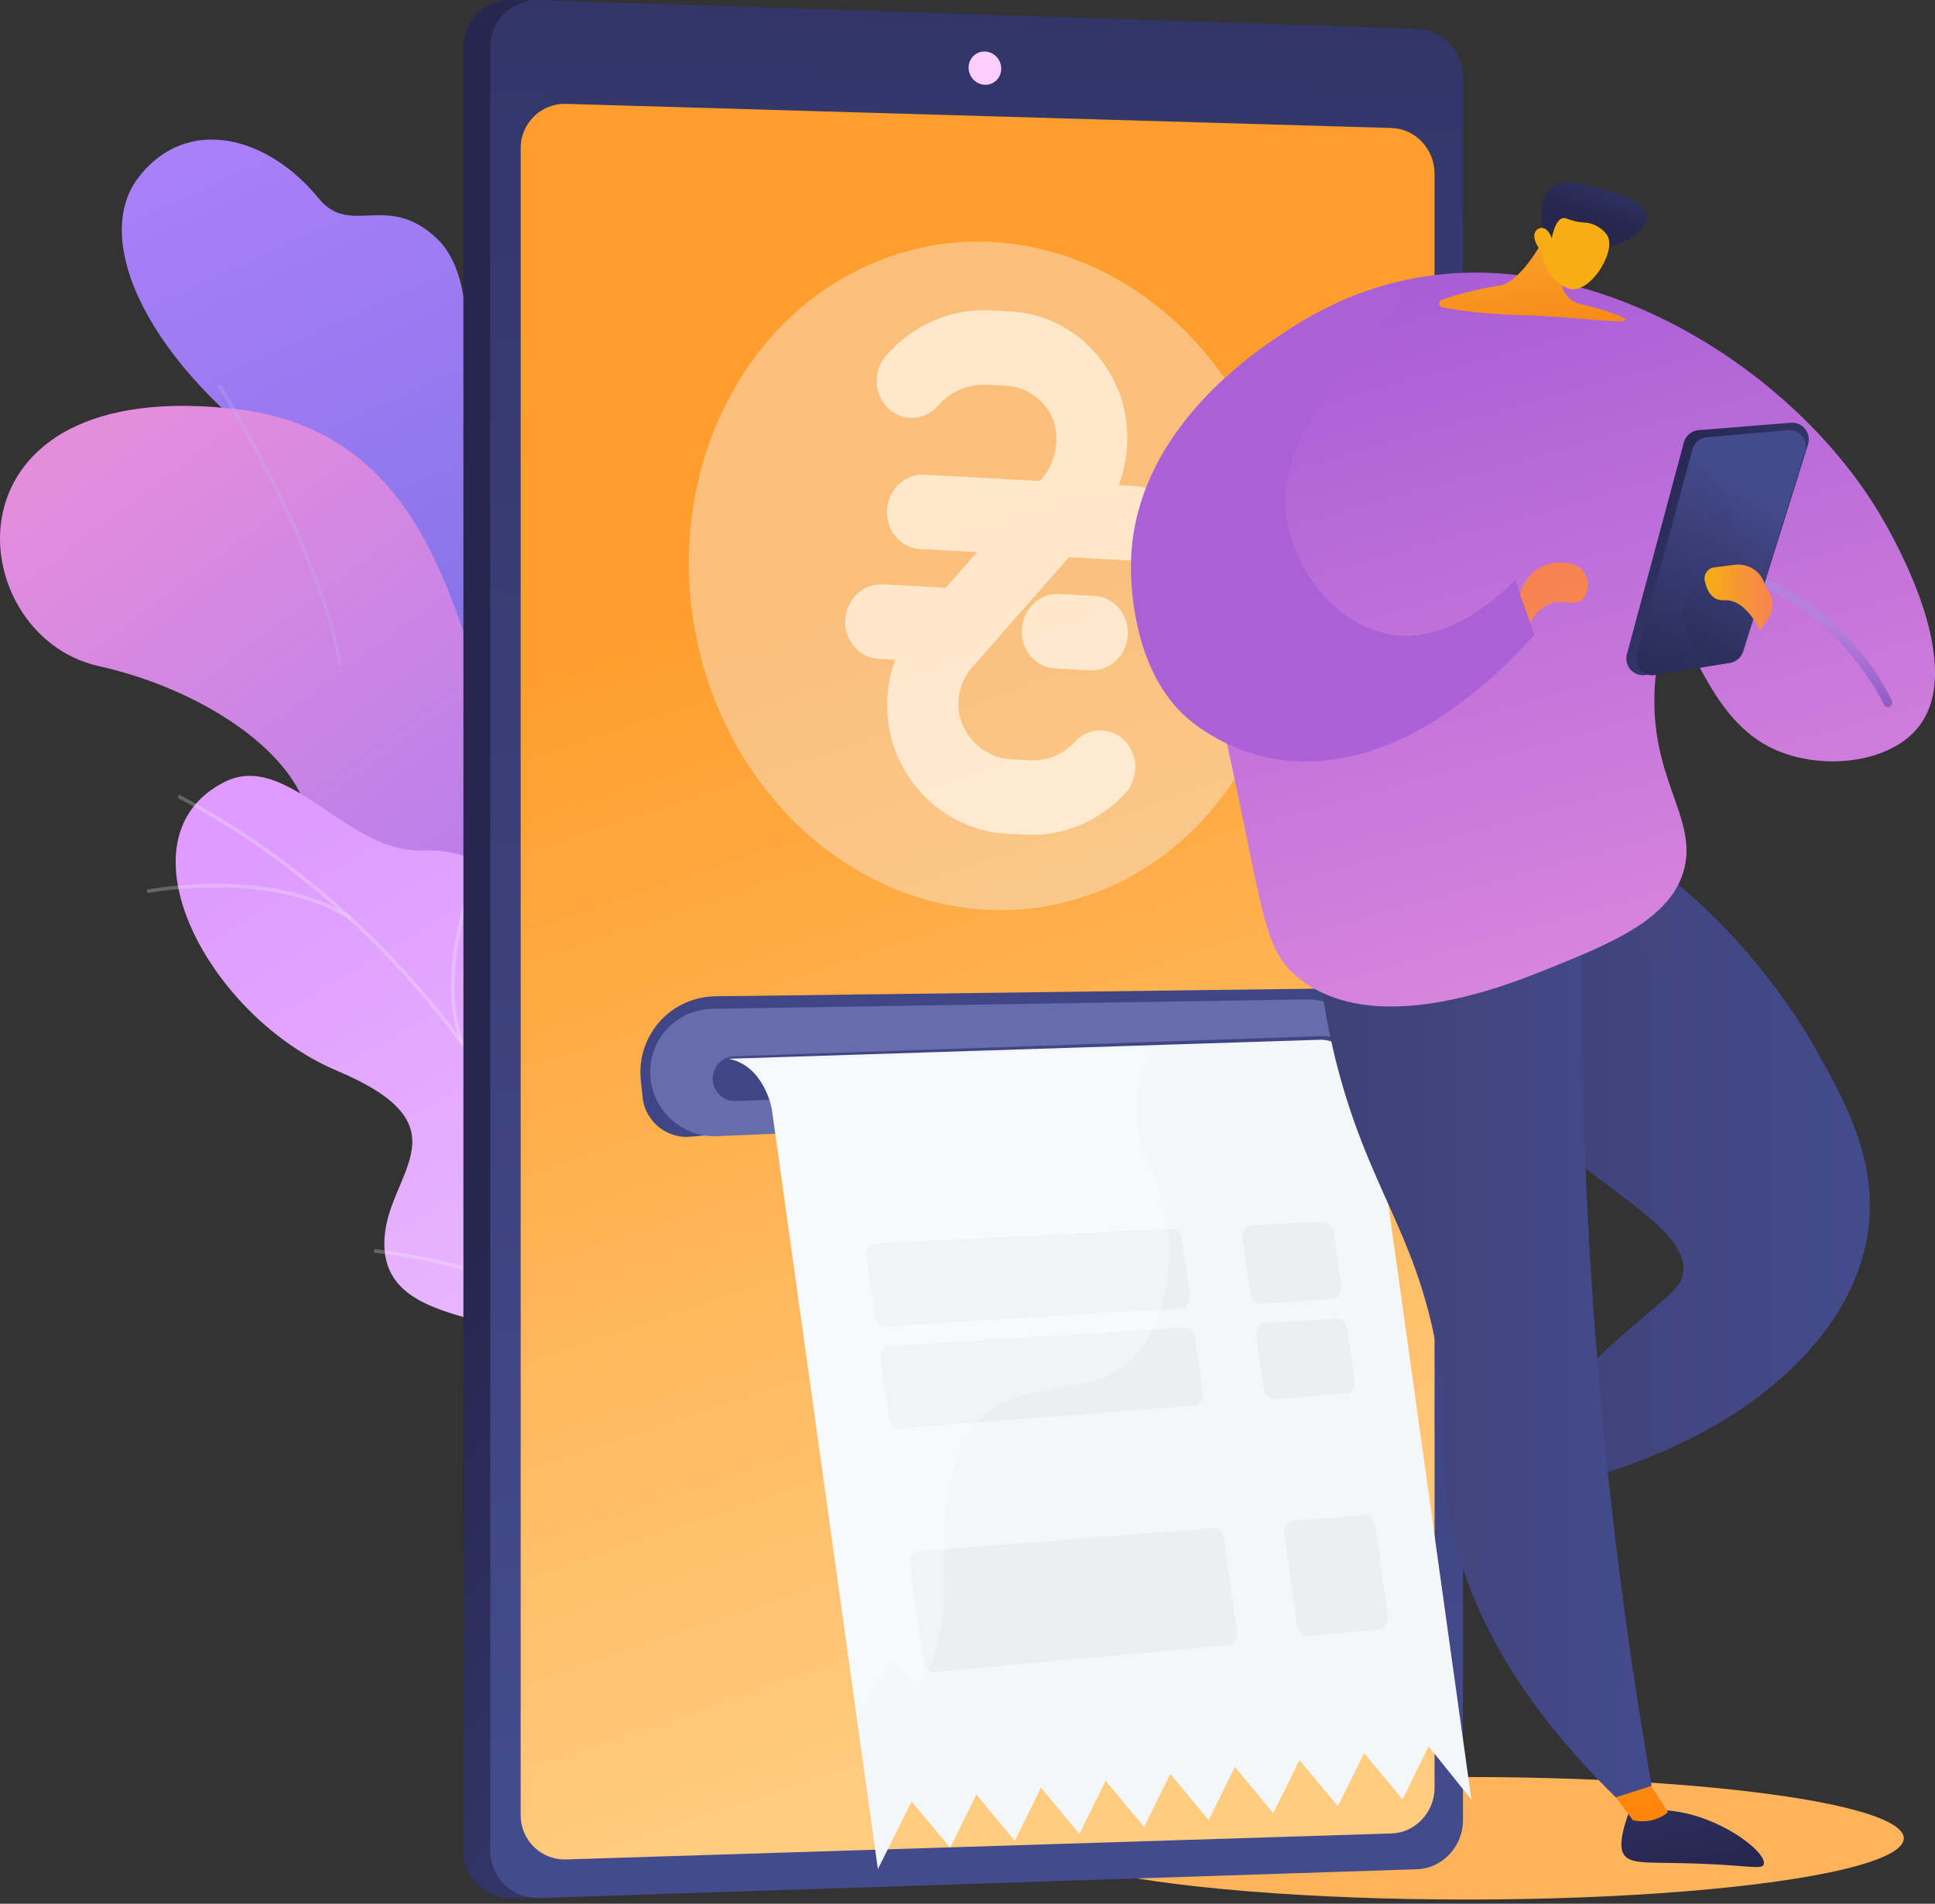
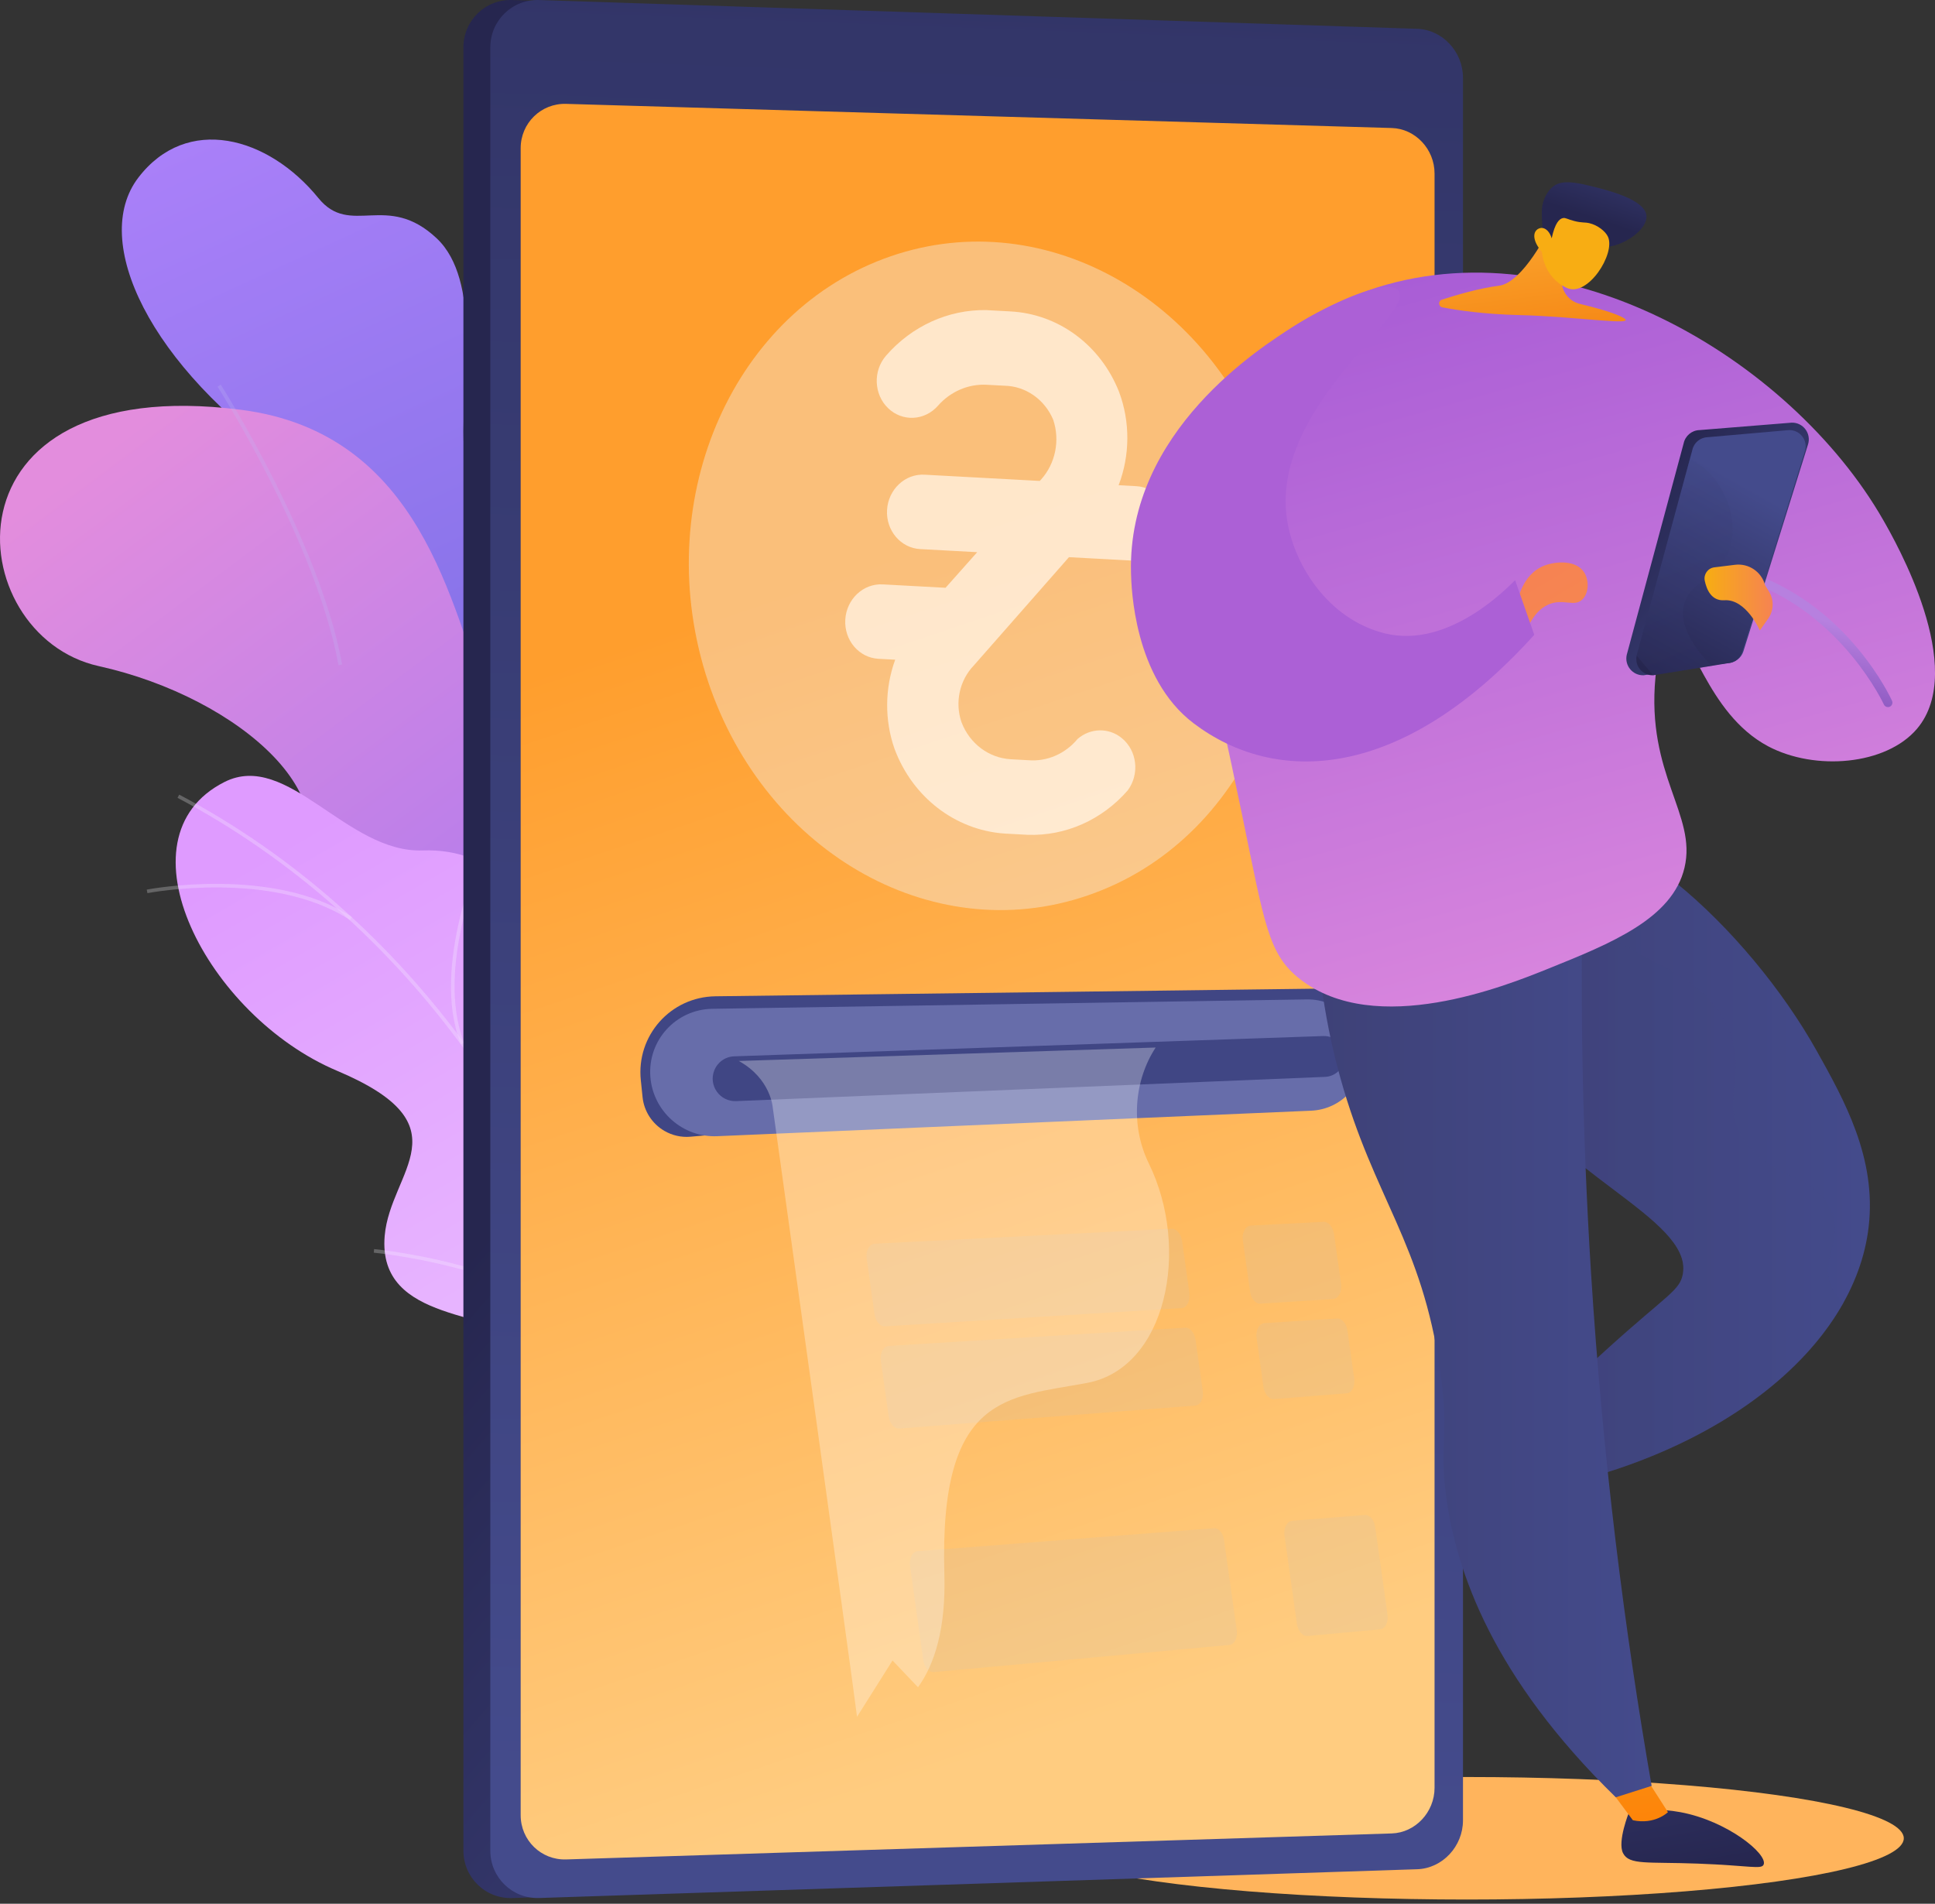
<svg xmlns="http://www.w3.org/2000/svg" width="62" height="61" viewBox="0 0 62 61" fill="none">
  <rect x="0" y="0" width="62" height="61" fill="#333333" stroke="none" />
  <ellipse cx="47" cy="58.902" rx="14" ry="1.963" fill="#FFB45C" />
  <path d="M15.213 31.263C14.587 32.618 15.184 33.973 15.756 34.885C15.893 34.886 15.972 34.924 16.11 34.958C17.355 35.261 17.939 35.107 19.205 35.198C19.477 35.218 20.287 35.015 20.612 34.908L21.215 34.7C21.215 34.7 22.285 31.404 20.604 30.494C18.922 29.584 19.566 26.304 19.707 24.515C20.089 19.661 14.856 20.102 14.85 13.826C14.849 12.157 15.403 8.973 13.999 7.643C12.399 6.128 11.231 7.614 10.202 6.347C8.594 4.368 5.986 3.657 4.43 5.695C2.896 7.706 4.761 11.709 9.397 14.926C12.462 17.612 12.51 18.416 12.269 20.374C12.1 21.746 10.794 25.318 12.652 26.745C14.509 28.172 15.929 29.714 15.213 31.263Z" fill="url(#paint0_linear)" />
  <path d="M22.6 43.001L17.173 44.706C17.173 44.706 15.279 42.236 15.993 39.849C17.45 34.979 13.093 34.04 11.326 33.373C8.663 32.367 7.042 30.495 9.175 28.281C11.588 25.775 7.698 22.346 3.162 21.343C-1.276 20.361 -2.097 11.887 7.704 13.128C13.557 13.868 14.457 19.56 15.592 22.325C16.728 25.091 21.021 24.001 20.663 27.928C20.358 31.282 18.691 34.182 21.117 35.66C23.543 37.138 24.444 39.367 22.6 43.001Z" fill="url(#paint1_linear)" />
  <g opacity="0.5">
    <path opacity="0.5" d="M10.963 21.293L10.845 21.314C10.13 17.373 7.003 12.439 6.972 12.39L7.073 12.325C7.105 12.374 10.244 17.329 10.963 21.293Z" fill="#BEB8F2" />
    <path opacity="0.5" d="M18.009 34.45C15.034 29.438 7.273 30.418 7.198 30.434L7.166 30.319C7.238 30.296 15.111 29.332 18.112 34.388L18.009 34.45Z" fill="#BEB8F2" />
    <path opacity="0.5" d="M17.326 32.144L17.206 32.155C16.84 28.453 19.855 24.879 19.885 24.843L19.976 24.922C19.946 24.957 16.965 28.493 17.326 32.144Z" fill="#BEB8F2" />
    <path opacity="0.5" d="M20.117 43.096C19.293 41.041 15.769 40.315 15.734 40.308L15.757 40.19C15.905 40.22 19.38 40.935 20.228 43.051L20.117 43.096Z" fill="#BEB8F2" />
    <path opacity="0.5" d="M19.918 41.34L19.799 41.356C19.565 39.621 21.475 37.005 22.103 36.146C22.192 36.024 22.268 35.919 22.278 35.898L22.388 35.947C22.374 35.978 22.323 36.048 22.2 36.217C21.579 37.066 19.69 39.653 19.918 41.34Z" fill="#BEB8F2" />
  </g>
  <path d="M17.463 44.379C17.484 44.389 17.504 44.398 17.524 44.408C18.731 44.965 20.149 45.359 21.815 45.466C22.141 45.464 22.468 45.462 22.794 45.459C23.088 44.691 23.23 43.908 22.246 43.579C20.717 43.07 20.763 40.35 21.215 39.401C21.775 38.226 23.022 35.464 20.671 34.639C18.715 33.952 17.312 33.91 17.251 31.356C17.191 28.802 15.85 27.169 13.539 27.25C11.106 27.335 9.214 24.035 7.192 25.057C3.668 26.839 6.637 32.554 10.802 34.311C14.968 36.068 12.504 37.516 12.326 39.599C12.084 42.443 15.945 41.952 16.926 43.102C17.258 43.492 17.412 43.938 17.463 44.379Z" fill="url(#paint2_linear)" />
  <g opacity="0.5">
    <path opacity="0.5" d="M19.814 45.168L19.927 45.148C18.494 36.867 13.059 29.324 5.742 25.462L5.689 25.564C12.975 29.41 18.387 36.922 19.814 45.168Z" fill="#FCFDFE" />
    <path opacity="0.5" d="M18.646 40.72L18.761 40.723C18.85 37.421 21.74 34.924 21.769 34.9L21.695 34.812C21.665 34.837 18.737 37.366 18.646 40.72Z" fill="#FCFDFE" />
    <path opacity="0.5" d="M19.509 43.651L19.611 43.6C18.105 40.611 12.048 40.029 11.987 40.023L11.977 40.138C12.037 40.143 18.031 40.719 19.509 43.651Z" fill="#FCFDFE" />
    <path opacity="0.5" d="M14.768 33.458L14.875 33.415C13.886 30.95 15.574 27.245 15.591 27.207L15.487 27.159C15.469 27.197 13.761 30.947 14.768 33.458Z" fill="#FCFDFE" />
    <path opacity="0.5" d="M11.216 29.481L11.278 29.384C8.749 27.73 4.742 28.497 4.702 28.505L4.724 28.618C4.764 28.61 8.726 27.852 11.216 29.481Z" fill="#FCFDFE" />
  </g>
  <path d="M46.013 2.489V58.328C46.013 59.163 45.302 59.343 44.495 59.369L16.831 60.803L16.412 60.817C15.553 60.845 14.848 60.161 14.848 59.297V1.52C14.848 0.656 15.553 -0.028 16.412 0.001L16.981 0.02L44.745 2.184C45.552 2.21 46.013 1.655 46.013 2.489Z" fill="url(#paint3_linear)" />
  <path d="M46.876 2.489V58.328C46.876 59.163 46.216 59.868 45.409 59.894L17.275 60.816C16.415 60.844 15.71 60.161 15.71 59.297V1.52C15.71 0.656 16.415 -0.028 17.275 0.001L45.409 0.923C46.216 0.95 46.876 1.655 46.876 2.489Z" fill="url(#paint4_linear)" />
  <path d="M45.965 5.559V57.286C45.965 58.066 45.349 58.723 44.594 58.747L18.139 59.58C17.338 59.605 16.683 58.967 16.683 58.163V4.749C16.683 3.944 17.338 3.305 18.139 3.328L44.594 4.102C45.349 4.124 45.965 4.779 45.965 5.559Z" fill="url(#paint5_linear)" />
-   <path d="M32.081 2.2C32.081 2.494 31.847 2.726 31.558 2.717C31.269 2.708 31.035 2.462 31.035 2.168C31.035 1.873 31.269 1.642 31.558 1.651C31.847 1.66 32.081 1.906 32.081 2.2Z" fill="#FECEFF" />
  <g opacity="0.75">
    <path opacity="0.5" d="M40.793 15.335C39.046 9.675 33.565 6.483 28.544 8.21C23.522 9.937 20.867 15.909 22.601 21.567C24.348 27.228 29.829 30.419 34.85 28.692C39.871 26.979 42.527 20.994 40.793 15.335Z" fill="#F4F7FA" />
    <path d="M34.251 17.853L36.27 17.962C36.895 17.996 37.432 17.49 37.47 16.831C37.508 16.173 37.033 15.612 36.408 15.578L35.843 15.547C36.209 14.586 36.215 13.517 35.857 12.559C35.268 11.058 33.91 10.054 32.365 9.978L31.596 9.936C30.383 9.917 29.216 10.448 28.391 11.395C27.967 11.883 27.997 12.638 28.457 13.08C28.914 13.52 29.626 13.485 30.051 13.003C30.453 12.545 31.027 12.297 31.616 12.329L32.181 12.359C32.862 12.371 33.471 12.796 33.746 13.449C33.969 14.11 33.819 14.851 33.358 15.365L33.315 15.41L29.622 15.21C28.998 15.176 28.461 15.682 28.422 16.341C28.384 16.999 28.86 17.56 29.484 17.594L31.311 17.693L30.297 18.834L28.284 18.725C27.66 18.691 27.122 19.197 27.084 19.855C27.046 20.514 27.522 21.075 28.146 21.109L28.683 21.138C28.348 22.057 28.34 23.07 28.66 23.989C29.232 25.535 30.597 26.592 32.173 26.708L32.925 26.749C34.136 26.793 35.309 26.273 36.133 25.327C36.521 24.805 36.437 24.056 35.946 23.652C35.529 23.309 34.938 23.32 34.526 23.679C34.132 24.154 33.549 24.407 32.955 24.359L32.39 24.328C31.686 24.29 31.071 23.829 30.808 23.142C30.59 22.51 30.744 21.798 31.203 21.322L34.251 17.853Z" fill="url(#paint6_linear)" />
-     <path d="M35.072 19.094L33.941 19.033C33.316 18.999 32.779 19.506 32.741 20.164C32.703 20.823 33.178 21.384 33.803 21.418L34.934 21.479C35.559 21.513 36.096 21.006 36.135 20.348C36.173 19.69 35.697 19.128 35.072 19.094Z" fill="url(#paint7_linear)" />
  </g>
  <path d="M49.139 26.742C51.467 25.603 56.006 29.729 58.215 33.681C59.095 35.256 60.129 37.105 59.875 39.304C59.426 43.201 55.112 46.619 49.175 47.76C49.008 47.162 48.841 46.564 48.674 45.965C49.323 45.288 50.294 44.31 51.535 43.189C53.44 41.467 53.832 41.352 53.923 40.809C54.223 39.028 49.654 37.538 48.029 34.407C46.632 31.715 47.351 27.617 49.139 26.742Z" fill="url(#paint8_linear)" />
  <path d="M20.589 35.157C20.636 35.605 20.895 36.006 21.285 36.234C21.538 36.382 21.83 36.448 22.12 36.423L42.381 34.647C42.861 34.605 43.284 34.323 43.507 33.897C43.618 33.684 43.673 33.445 43.666 33.203L43.665 33.178C43.642 32.339 42.945 31.669 42.107 31.68L22.924 31.923C21.486 31.942 20.383 33.183 20.533 34.615L20.589 35.157Z" fill="#404684" />
  <path d="M20.839 34.51C20.927 35.612 21.876 36.453 22.98 36.406L42.01 35.589C42.977 35.547 43.726 34.743 43.7 33.775C43.674 32.791 42.856 32.007 41.873 32.023L22.823 32.324C21.652 32.343 20.746 33.341 20.839 34.51Z" fill="#676DAA" />
  <path d="M22.886 34.299C22.695 34.782 23.066 35.303 23.586 35.282L42.458 34.505C42.739 34.493 42.98 34.304 43.057 34.034C43.18 33.606 42.848 33.182 42.403 33.197L23.526 33.847C23.241 33.856 22.99 34.034 22.886 34.299Z" fill="#404684" />
-   <path d="M47.146 57.664L44.048 35.471C43.876 34.237 43.116 33.298 42.301 33.316L36.303 33.509L23.338 33.925C24.483 34.139 24.728 35.523 24.728 35.523C24.728 35.523 28.018 59.097 28.129 59.89L29.208 57.724L30.08 58.767L30.446 59.203L31.285 57.502L32.516 58.982L33.355 57.281L34.587 58.761L35.426 57.059L36.657 58.54L37.496 56.838L38.728 58.319L39.567 56.617L40.798 58.097L41.638 56.396L42.869 57.876L43.708 56.175L44.939 57.655L45.772 55.954L47.146 57.664Z" fill="#F4F7FA" />
  <g opacity="0.4">
    <path opacity="0.4" d="M43.153 44.644L40.824 44.83C40.67 44.843 40.517 44.674 40.483 44.439L40.263 42.872C40.228 42.628 40.34 42.411 40.507 42.396L42.841 42.248C42.995 42.235 43.142 42.405 43.175 42.639L43.39 44.169C43.425 44.413 43.319 44.63 43.153 44.644Z" fill="#C2C2C2" />
    <path opacity="0.4" d="M42.721 41.623L40.387 41.772C40.233 41.785 40.086 41.614 40.053 41.38L39.823 39.747C39.788 39.503 39.901 39.285 40.074 39.27L42.411 39.15C42.567 39.146 42.714 39.316 42.745 39.541L42.971 41.146C42.999 41.391 42.887 41.609 42.721 41.623Z" fill="#C2C2C2" />
    <path opacity="0.4" d="M44.064 48.935L44.458 51.732C44.493 51.976 44.387 52.193 44.22 52.207L41.896 52.421C41.736 52.435 41.588 52.265 41.555 52.03L41.157 49.206C41.123 48.962 41.235 48.744 41.402 48.729L43.73 48.544C43.884 48.531 44.031 48.701 44.064 48.935Z" fill="#C2C2C2" />
  </g>
  <g opacity="0.4">
    <path opacity="0.4" d="M38.299 45.037L28.815 45.773C28.661 45.786 28.508 45.616 28.474 45.38L28.224 43.606C28.19 43.361 28.302 43.142 28.468 43.127L37.974 42.542C38.127 42.529 38.275 42.701 38.308 42.937L38.535 44.55C38.578 44.804 38.466 45.023 38.299 45.037Z" fill="#C2C2C2" />
    <path opacity="0.4" d="M37.86 41.914L28.355 42.499C28.201 42.512 28.053 42.34 28.02 42.105L27.77 40.33C27.736 40.085 27.848 39.867 28.021 39.851L37.541 39.37C37.696 39.366 37.843 39.538 37.875 39.764L38.11 41.434C38.14 41.69 38.028 41.909 37.86 41.914Z" fill="#C2C2C2" />
    <path opacity="0.4" d="M39.22 49.352L39.626 52.231C39.66 52.476 39.555 52.694 39.388 52.708L29.923 53.577C29.762 53.59 29.615 53.419 29.582 53.183L29.159 50.182C29.125 49.937 29.236 49.718 29.403 49.704L38.887 48.968C39.04 48.945 39.187 49.117 39.22 49.352Z" fill="#C2C2C2" />
  </g>
  <path opacity="0.3" d="M37.029 33.565L23.672 33.996C24.698 34.561 24.76 35.487 24.76 35.487C24.76 35.487 27.391 54.366 27.46 55.01L28.598 53.206L29.414 54.063C29.948 53.325 30.31 52.178 30.259 50.439C30.088 44.637 32.294 44.789 34.834 44.311C37.373 43.834 38.153 40.024 36.812 37.284C36.208 36.052 36.347 34.608 37.029 33.565Z" fill="white" />
  <path d="M52.197 58.065C52.197 58.065 51.815 59.01 52.005 59.38C52.205 59.768 52.781 59.653 54.405 59.714C56.068 59.776 56.444 59.91 56.51 59.743C56.643 59.408 55.351 58.346 53.84 58.065C53.174 57.941 52.597 57.994 52.197 58.065Z" fill="url(#paint9_linear)" />
  <path d="M52.539 56.653L53.443 58.065C53.443 58.065 53.027 58.477 52.319 58.324L51.324 56.986L52.539 56.653Z" fill="url(#paint10_linear)" />
  <path opacity="0.3" d="M48.029 34.407C46.632 31.715 47.351 27.617 49.139 26.742C49.608 26.512 50.168 26.5 50.779 26.653C50.457 27.584 50.521 28.258 50.68 28.735C51.388 30.863 54.45 30.621 55.407 33.043C56.012 34.574 55.05 35.333 55.909 36.56C56.798 37.832 58.253 37.619 58.702 38.858C59.037 39.781 58.377 40.306 58.631 41.083C58.701 41.3 58.841 41.517 59.075 41.724C57.502 44.56 53.84 46.863 49.176 47.76C49.009 47.161 48.842 46.563 48.674 45.965C49.323 45.287 50.294 44.309 51.535 43.188C53.441 41.466 53.832 41.351 53.923 40.808C54.223 39.028 49.654 37.537 48.029 34.407Z" fill="url(#paint11_linear)" />
  <path d="M50.727 27.586C50.627 31.666 50.683 36.076 50.978 40.772C51.354 46.767 52.059 52.274 52.921 57.223C52.538 57.345 52.155 57.467 51.772 57.589C47.835 53.744 46.657 50.361 46.334 47.928C46.106 46.208 46.451 46.06 46.143 43.907C45.557 39.808 44.028 38.404 42.955 34.566C42.552 33.126 42.103 30.95 42.132 28.113C44.997 27.938 47.862 27.762 50.727 27.586Z" fill="url(#paint12_linear)" />
  <path d="M53.548 20.28C53.477 20.296 53.166 20.4 53.043 21.7C52.747 24.834 54.376 26.102 53.974 27.802C53.59 29.433 51.627 30.225 49.607 31.039C48.257 31.584 44.083 33.268 41.655 31.374C40.633 30.577 40.521 29.615 39.792 26.079C37.94 17.094 37.222 16.322 38.001 14.377C39.339 11.037 42.921 9.653 43.517 9.423C49.871 6.969 57.375 11.479 60.34 16.661C60.73 17.343 63.062 21.418 61.424 23.351C60.432 24.52 58.155 24.709 56.652 23.912C54.644 22.846 54.217 20.126 53.548 20.28Z" fill="url(#paint13_linear)" />
  <path d="M60.493 22.657C60.513 22.657 60.533 22.653 60.552 22.644C60.624 22.611 60.656 22.526 60.623 22.453C60.569 22.334 59.257 19.512 56.226 18.399C56.151 18.371 56.069 18.41 56.042 18.485C56.015 18.559 56.053 18.641 56.127 18.669C59.043 19.74 60.349 22.544 60.362 22.573C60.386 22.626 60.439 22.657 60.493 22.657Z" fill="url(#paint14_linear)" />
  <path d="M48.593 19.434C48.61 19.305 48.741 18.409 49.486 18.122C49.857 17.98 50.509 17.938 50.763 18.346C50.922 18.603 50.909 19.01 50.699 19.21C50.435 19.463 50.09 19.163 49.614 19.37C49.042 19.62 48.95 20.312 48.752 20.266C48.597 20.23 48.549 19.777 48.593 19.434Z" fill="url(#paint15_linear)" />
  <path d="M48.547 18.591C48.375 18.747 46.453 20.816 44.362 20.292C42.54 19.836 41.422 18.061 41.227 16.568C40.761 13.017 45.377 10.036 44.808 9.317C44.473 8.894 42.691 9.678 41.441 10.466C40.417 11.111 36.124 13.815 36.239 18.348C36.25 18.808 36.324 21.724 38.249 23.179C40.849 25.144 44.867 25.092 49.16 20.341C48.923 19.663 48.784 19.269 48.547 18.591Z" fill="#AC60D6" />
  <path d="M57.932 14.24L55.862 20.866C55.795 21.084 55.597 21.234 55.37 21.242L52.664 21.637C52.315 21.649 52.048 21.328 52.122 20.986L53.947 14.203C53.999 13.963 54.208 13.788 54.453 13.781L57.405 13.543C57.773 13.531 58.042 13.887 57.932 14.24Z" fill="url(#paint16_linear)" />
  <path d="M57.832 14.458L55.823 20.889C55.758 21.1 55.566 21.247 55.346 21.254L52.968 21.637C52.629 21.649 52.369 21.338 52.441 21.006L54.224 14.419C54.274 14.185 54.477 14.016 54.715 14.009L57.32 13.781C57.677 13.77 57.939 14.116 57.832 14.458Z" fill="url(#paint17_linear)" />
-   <path opacity="0.3" d="M52.441 21.006L54.144 14.712C54.271 14.775 54.453 14.872 54.625 15.019C55.295 15.596 55.679 16.639 55.458 17.474C55.176 18.539 54.092 18.572 53.942 19.458C53.825 20.151 54.386 20.885 54.849 21.334L52.967 21.637C52.629 21.649 52.369 21.338 52.441 21.006Z" fill="url(#paint18_linear)" />
+   <path opacity="0.3" d="M52.441 21.006L54.144 14.712C54.271 14.775 54.453 14.872 54.625 15.019C55.295 15.596 55.679 16.639 55.458 17.474C55.176 18.539 54.092 18.572 53.942 19.458C53.825 20.151 54.386 20.885 54.849 21.334L52.967 21.637Z" fill="url(#paint18_linear)" />
  <path d="M50.066 8.785C49.948 9.201 50.198 9.634 50.618 9.736C51.127 9.859 51.747 10.029 52.015 10.183C52.506 10.465 50.518 10.139 48.689 10.096C47.548 10.069 46.695 9.941 46.215 9.848C46.086 9.823 46.076 9.643 46.201 9.602C46.658 9.453 47.401 9.234 48.029 9.155C48.806 9.057 49.639 7.338 49.639 7.338L50.306 7.944L50.066 8.785Z" fill="url(#paint19_linear)" />
  <path d="M56.684 18.961L56.557 18.754C56.445 18.323 56.033 18.043 55.593 18.097L54.928 18.179C54.721 18.205 54.58 18.403 54.623 18.608C54.685 18.905 54.844 19.261 55.252 19.233C55.945 19.186 56.388 20.199 56.388 20.199L56.654 19.823C56.835 19.568 56.847 19.229 56.684 18.961Z" fill="url(#paint20_linear)" />
  <path d="M51.551 7.904C52.125 7.818 52.769 7.334 52.756 6.934C52.739 6.385 51.485 6.084 50.852 5.932C50.217 5.779 49.948 5.834 49.767 5.973C49.581 6.115 49.459 6.368 49.419 6.587C49.397 6.706 49.396 6.87 49.416 7.197C49.434 7.487 49.429 7.474 49.437 7.56C49.455 7.766 49.511 8.128 49.711 8.63C49.794 8.538 49.905 8.429 50.044 8.321C50.098 8.279 50.31 8.119 50.551 8.021C50.965 7.854 51.202 7.956 51.551 7.904Z" fill="url(#paint21_linear)" />
  <path d="M49.406 8.07C49.406 8.07 49.443 8.872 50.198 9.224C50.873 9.54 51.769 8.127 51.522 7.587C51.44 7.407 51.185 7.211 50.924 7.151C50.77 7.115 50.695 7.146 50.444 7.082C50.213 7.024 50.168 6.97 50.078 6.988C49.967 7.01 49.824 7.138 49.718 7.636C49.662 7.442 49.54 7.311 49.406 7.303C49.385 7.302 49.324 7.308 49.273 7.34C49.091 7.458 49.127 7.756 49.406 8.07Z" fill="url(#paint22_linear)" />
  <defs>
    <linearGradient id="paint0_linear" x1="6.972" y1="3.813" x2="23.532" y2="39.935" gradientUnits="userSpaceOnUse">
      <stop stop-color="#AA80F9" />
      <stop offset="0.996" stop-color="#6165D7" />
    </linearGradient>
    <linearGradient id="paint1_linear" x1="3.095" y1="14.36" x2="23.584" y2="41.697" gradientUnits="userSpaceOnUse">
      <stop offset="0.004" stop-color="#E38DDD" />
      <stop offset="1" stop-color="#9571F6" />
    </linearGradient>
    <linearGradient id="paint2_linear" x1="10.277" y1="26.254" x2="21.846" y2="46.267" gradientUnits="userSpaceOnUse">
      <stop stop-color="#DF9BFF" />
      <stop offset="0.996" stop-color="#EBC0FF" />
    </linearGradient>
    <linearGradient id="paint3_linear" x1="52.515" y1="49.964" x2="25.804" y2="27.231" gradientUnits="userSpaceOnUse">
      <stop stop-color="#444B8C" />
      <stop offset="0.996" stop-color="#26264F" />
    </linearGradient>
    <linearGradient id="paint4_linear" x1="30.253" y1="57.931" x2="33.924" y2="-40.532" gradientUnits="userSpaceOnUse">
      <stop stop-color="#444B8C" />
      <stop offset="0.996" stop-color="#26264F" />
    </linearGradient>
    <linearGradient id="paint5_linear" x1="23.003" y1="19.634" x2="34.942" y2="55.232" gradientUnits="userSpaceOnUse">
      <stop stop-color="#FF9E2D" />
      <stop offset="1" stop-color="#FFCC80" />
    </linearGradient>
    <linearGradient id="paint6_linear" x1="32.761" y1="9.999" x2="31.855" y2="26.691" gradientUnits="userSpaceOnUse">
      <stop stop-color="white" />
      <stop offset="1" stop-color="white" />
    </linearGradient>
    <linearGradient id="paint7_linear" x1="34.507" y1="19.064" x2="34.377" y2="21.449" gradientUnits="userSpaceOnUse">
      <stop stop-color="white" />
      <stop offset="1" stop-color="white" />
    </linearGradient>
    <linearGradient id="paint8_linear" x1="59.914" y1="37.155" x2="47.294" y2="37.155" gradientUnits="userSpaceOnUse">
      <stop stop-color="#444B8C" />
      <stop offset="0.996" stop-color="#3E4177" />
    </linearGradient>
    <linearGradient id="paint9_linear" x1="52.442" y1="48.806" x2="54.364" y2="60.135" gradientUnits="userSpaceOnUse">
      <stop stop-color="#444B8C" />
      <stop offset="0.996" stop-color="#26264F" />
    </linearGradient>
    <linearGradient id="paint10_linear" x1="51.303" y1="50.742" x2="52.958" y2="61.079" gradientUnits="userSpaceOnUse">
      <stop stop-color="#F7A223" />
      <stop offset="1" stop-color="#FF7A00" />
    </linearGradient>
    <linearGradient id="paint11_linear" x1="59.914" y1="37.156" x2="47.294" y2="37.156" gradientUnits="userSpaceOnUse">
      <stop stop-color="#444B8C" />
      <stop offset="0.996" stop-color="#3E4177" />
    </linearGradient>
    <linearGradient id="paint12_linear" x1="52.921" y1="42.587" x2="42.13" y2="42.587" gradientUnits="userSpaceOnUse">
      <stop stop-color="#444B8C" />
      <stop offset="0.996" stop-color="#3E4177" />
    </linearGradient>
    <linearGradient id="paint13_linear" x1="45.964" y1="6.211" x2="53.829" y2="34.153" gradientUnits="userSpaceOnUse">
      <stop stop-color="#A459D5" />
      <stop offset="0.996" stop-color="#DF8BDE" />
    </linearGradient>
    <linearGradient id="paint14_linear" x1="58.528" y1="19.897" x2="57.161" y2="24.323" gradientUnits="userSpaceOnUse">
      <stop stop-color="#B780DF" />
      <stop offset="0.996" stop-color="#602EA0" />
    </linearGradient>
    <linearGradient id="paint15_linear" x1="48.175" y1="16.662" x2="50.097" y2="19.899" gradientUnits="userSpaceOnUse">
      <stop stop-color="#F57F53" />
      <stop offset="1" stop-color="#F68651" />
    </linearGradient>
    <linearGradient id="paint16_linear" x1="59.223" y1="20.754" x2="52.349" y2="15.586" gradientUnits="userSpaceOnUse">
      <stop stop-color="#444B8C" />
      <stop offset="0.996" stop-color="#26264F" />
    </linearGradient>
    <linearGradient id="paint17_linear" x1="56.119" y1="15.662" x2="52.845" y2="21.553" gradientUnits="userSpaceOnUse">
      <stop stop-color="#444B8C" />
      <stop offset="0.996" stop-color="#26264F" />
    </linearGradient>
    <linearGradient id="paint18_linear" x1="51.937" y1="13.908" x2="57.037" y2="26.229" gradientUnits="userSpaceOnUse">
      <stop stop-color="#444B8C" />
      <stop offset="0.996" stop-color="#26264F" />
    </linearGradient>
    <linearGradient id="paint19_linear" x1="48.362" y1="3.668" x2="49.273" y2="11.421" gradientUnits="userSpaceOnUse">
      <stop stop-color="#FFC245" />
      <stop offset="1" stop-color="#F58312" />
    </linearGradient>
    <linearGradient id="paint20_linear" x1="56.798" y1="19.145" x2="54.615" y2="19.145" gradientUnits="userSpaceOnUse">
      <stop stop-color="#F68352" />
      <stop offset="1" stop-color="#F7AD12" />
    </linearGradient>
    <linearGradient id="paint21_linear" x1="52.225" y1="3.394" x2="51.007" y2="7.007" gradientUnits="userSpaceOnUse">
      <stop stop-color="#444B8C" />
      <stop offset="0.996" stop-color="#26264F" />
    </linearGradient>
    <linearGradient id="paint22_linear" x1="49.183" y1="4.716" x2="50.046" y2="6.868" gradientUnits="userSpaceOnUse">
      <stop stop-color="#FFC244" />
      <stop offset="1" stop-color="#F8AD13" />
    </linearGradient>
  </defs>
</svg>